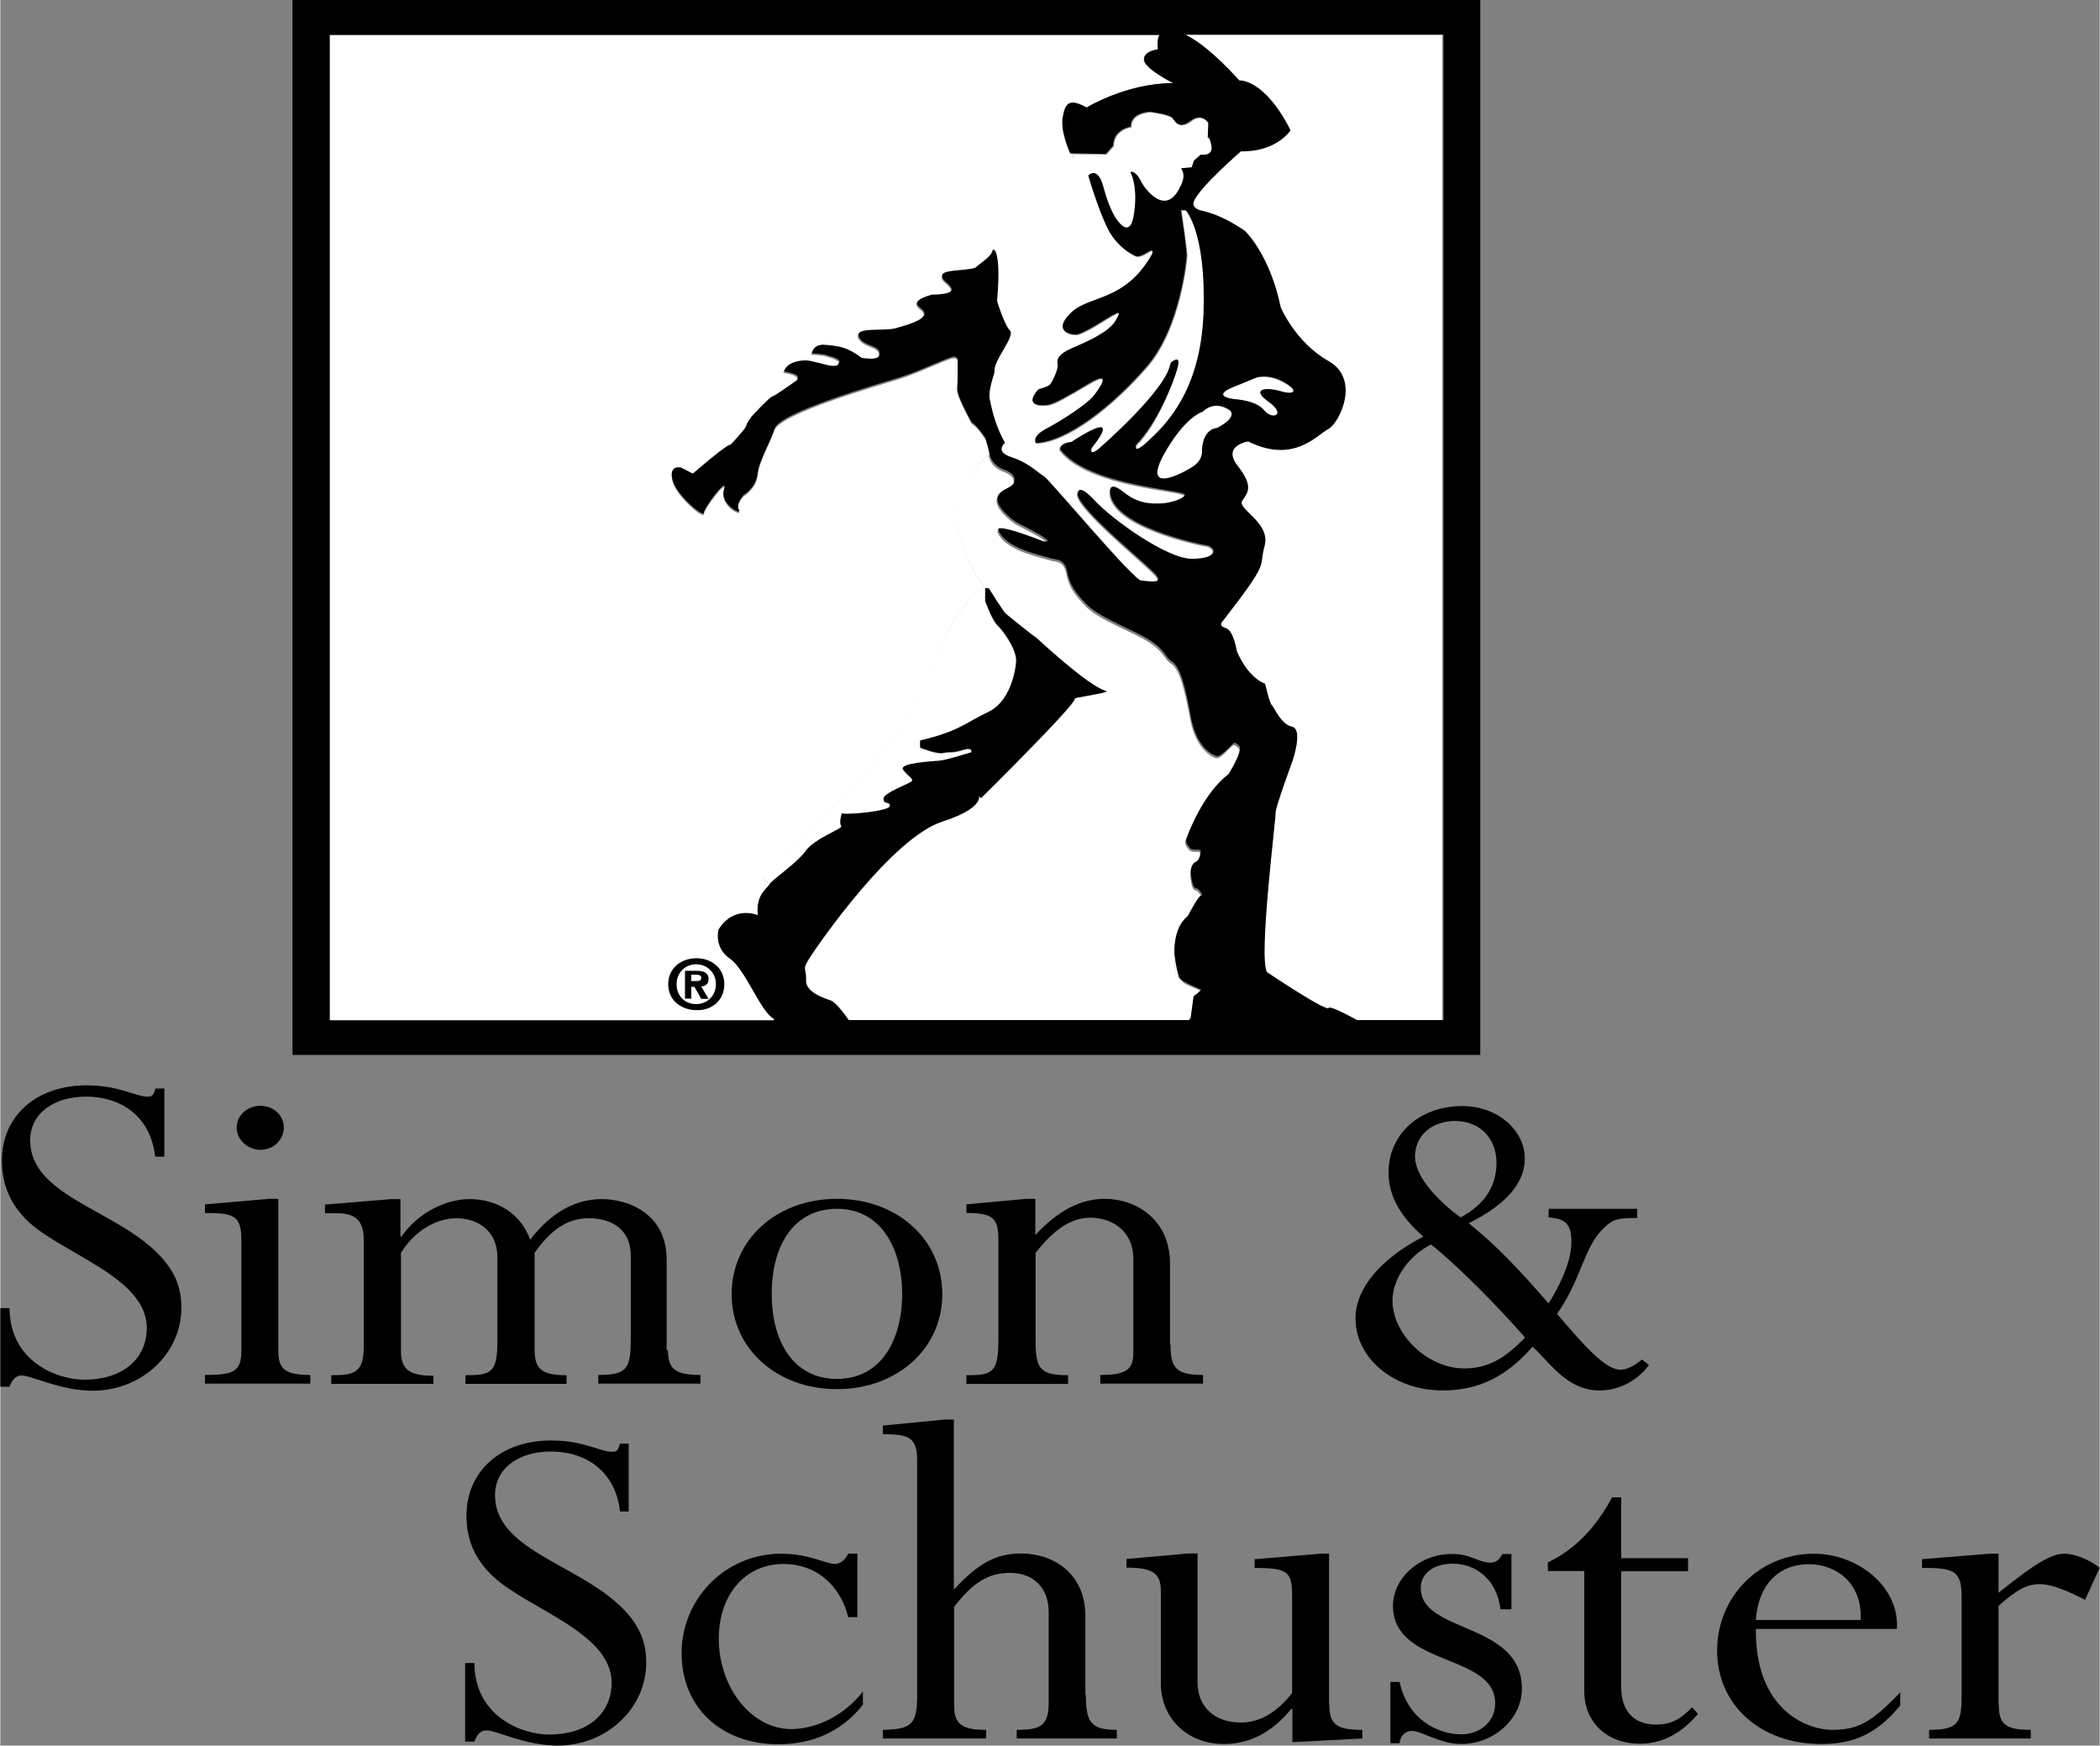
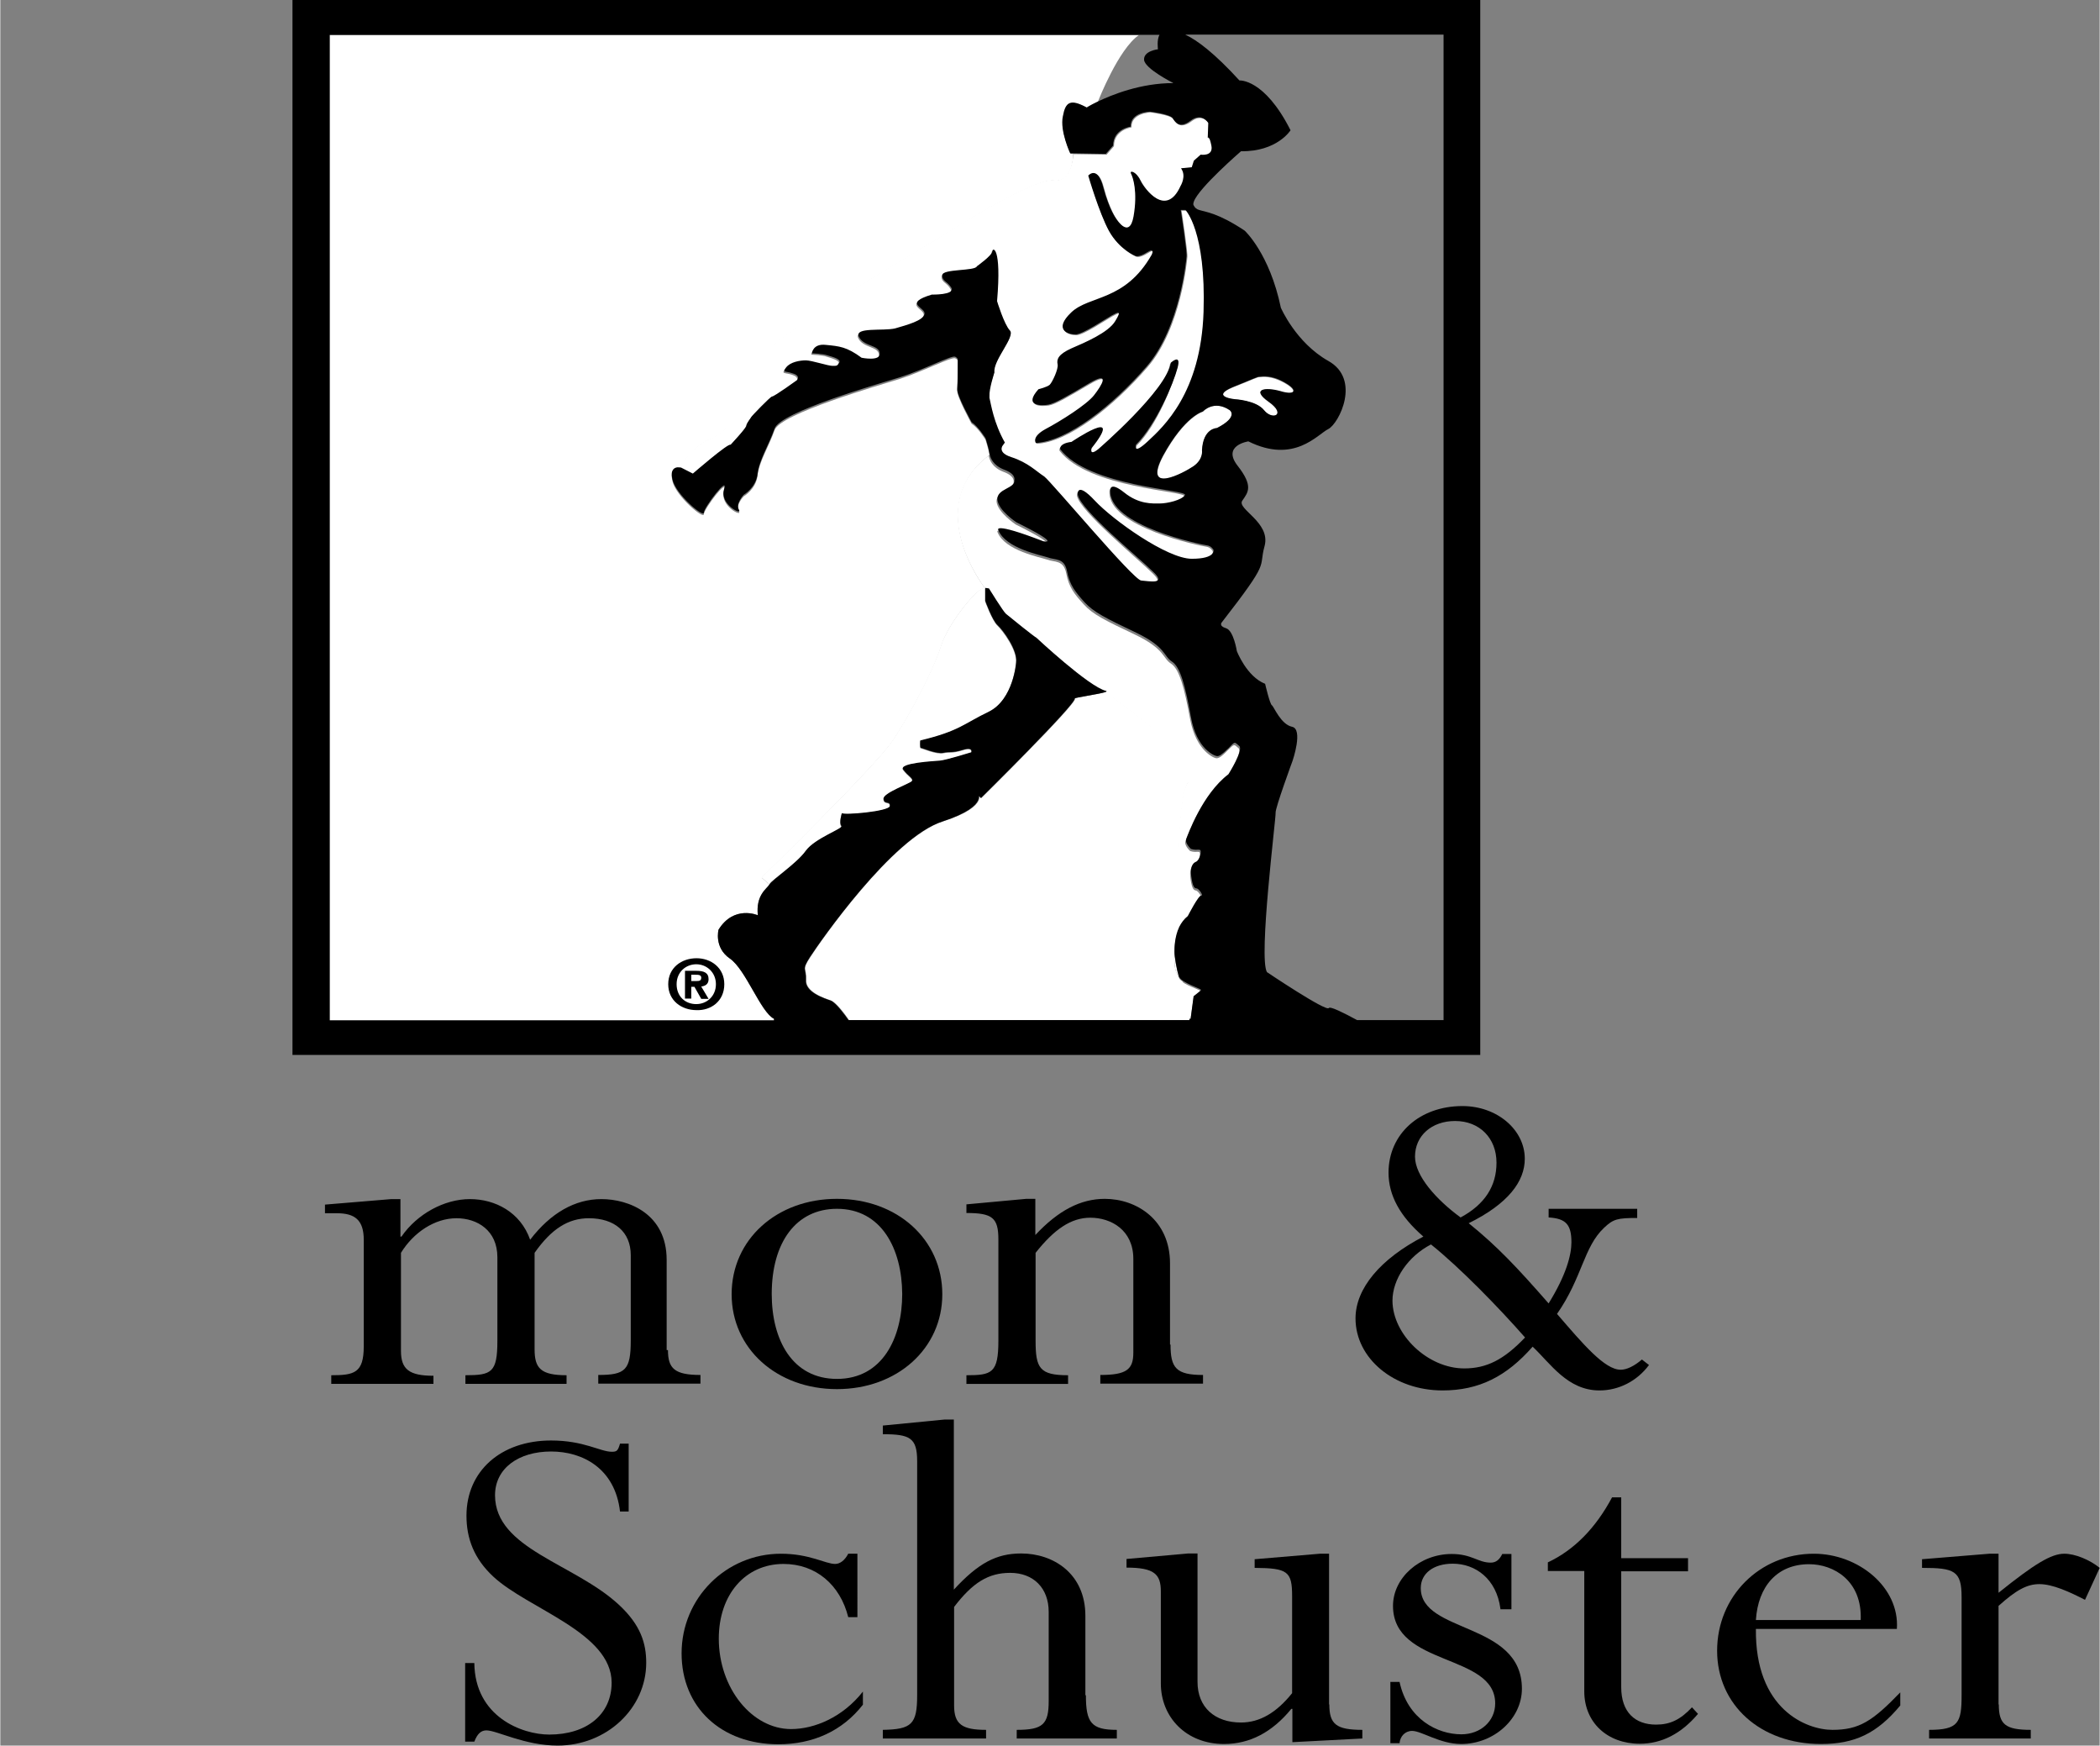
<svg xmlns="http://www.w3.org/2000/svg" id="Layer_1" x="0px" y="0px" width="346.896" height="288.271" viewBox="-194 -19.627 1000 831.254" xml:space="preserve">
  <rect x="-194" y="-19.627" width="1000" height="831.254" fill="#808080" stroke="none" />
  <g>
    <g>
-       <path d="M-115.867,531.171h-4.369c-2.372-20.595-17.848-28.58-32.826-28.58c-15.477,0-26.709,7.985-26.709,20.843    c0,25.586,37.818,32.449,59.036,52.171c10.359,9.611,12.98,18.349,12.98,27.584c0,21.717-18.846,39.44-42.187,39.44    c-15.726,0-28.957-7.24-33.949-7.24c-2.621,0-4.368,1.749-5.741,5.369H-194v-37.445h4.368    c0.25,25.588,22.716,34.074,35.697,34.074c17.848,0,29.706-9.61,29.706-24.712c0-23.963-39.815-35.072-56.416-50.549    c-8.987-8.489-12.606-18.225-12.606-29.081c0-21.22,16.35-35.824,40.314-35.824c15.727,0,23.34,5.37,28.957,5.37    c2.372,0,2.87-0.501,3.869-3.872h4.244V531.171z" />
-       <path d="M-61.574,623.283c0,8.489,2.372,11.857,15.227,11.857v4.12h-50.174v-4.12c13.979,0,17.349-1.747,17.349-11.857v-52.42    c0-11.857-3.87-12.858-17.349-12.858v-4.116l30.579-2.623h4.369V623.283z M-58.953,517.318c0,5.739-4.868,10.608-11.108,10.608    c-6.24,0-11.358-4.869-11.358-10.608c0-5.866,5.118-10.359,11.358-10.359C-63.82,506.959-58.953,511.576-58.953,517.318z" />
      <path d="M124.022,623.283c0,8.737,3.121,11.857,15.478,11.857v4.12H90.822v-4.12c12.98,0,15.478-2.371,15.478-16.476V578.1    c0-11.108-7.739-17.596-19.971-17.596c-9.86,0-17.848,5.117-25.836,16.475v45.932c0,8.986,2.871,12.354,15.227,12.354v4.12H27.543    v-4.12c12.481,0,15.227-1.246,15.227-16.475v-39.689c0-12.857-9.611-18.597-19.471-18.597c-10.359,0-20.469,6.739-26.46,16.475    v46.681c0,8.734,3.869,11.857,15.477,11.857v3.868h-48.677v-4.12c10.858,0,15.477-0.998,15.477-13.729v-50.801    c0-9.482-4.369-12.605-12.731-12.605h-5.74v-4.117l31.577-2.623h4.368v17.849h0.5c7.489-10.856,20.469-17.849,32.576-17.849    c12.107,0,24.089,6.243,28.708,19.346c9.86-12.854,21.467-19.346,33.949-19.346c12.98,0,31.078,6.992,31.078,28.957v42.937    H124.022z" />
      <path d="M204.527,641.88c-28.707,0-50.175-19.346-50.175-45.183c0-26.086,21.468-45.432,50.175-45.432    c28.707,0,50.175,19.346,50.175,45.432C254.702,622.534,233.234,641.88,204.527,641.88z M204.527,556.011    c-19.471,0-31.079,15.975-31.079,40.563c0,21.968,9.86,40.44,31.079,40.44c21.718,0,31.078-19.598,31.078-40.44    C235.48,575.104,225.745,556.011,204.527,556.011z" />
      <path d="M363.414,620.663c0,11.109,2.621,14.478,15.477,14.478v4.12h-48.928v-4.12c12.482,0,15.728-2.62,15.728-10.608V579.85    c0-13.731-10.609-19.598-20.469-19.598c-9.112,0-17.1,5.369-26.086,16.727v41.812c0,13.106,1.872,16.475,15.476,16.475v4.12    h-48.426v-4.12c12.106,0,15.227-0.998,15.227-16.475v-48.179c0-10.359-2.871-12.606-15.227-12.606v-4.116l28.457-2.623h4.368    v17.224c10.859-11.605,21.468-17.224,33.076-17.224c15.227,0,31.078,10.111,31.078,30.706v38.691H363.414z" />
      <path d="M585.705,560.376c-9.36,0-11.358,0.5-15.726,4.621c-9.86,9.234-10.359,23.715-22.467,41.063    c12.481,14.477,22.716,26.586,30.33,26.586c2.871,0,6.489-1.75,10.109-4.869l3.37,2.622c-5.741,7.737-14.479,12.106-23.59,12.106    c-15.227,0-23.34-12.855-31.827-20.844c-12.481,14.228-25.587,20.844-42.937,20.844c-23.09,0-41.437-15.226-41.437-34.323    c0-14.229,11.856-28.332,32.326-38.943c-11.108-9.611-16.601-19.595-16.601-30.454c0-18.346,14.729-31.701,35.197-31.701    c16.602,0,29.706,11.357,29.706,25.089c0,10.856-7.989,21.465-26.71,30.702c13.729,11.109,23.09,21.093,38.066,38.191    c8.488-13.728,10.86-23.214,10.86-29.08c0-8.486-2.621-11.357-10.86-11.857v-4.117h42.188V560.376L585.705,560.376z     M503.328,632.021c10.61,0,18.848-4.12,28.957-14.729c-12.48-14.229-31.078-33.325-44.809-44.31    c-10.857,5.618-18.347,16.478-18.347,26.838C469.254,616.043,485.979,632.021,503.328,632.021z M501.58,560.128    c11.609-6.239,17.102-14.978,17.102-26.086c0-11.608-7.988-19.846-19.722-19.846c-11.106,0-19.096,6.991-19.096,16.975    C479.864,540.281,489.974,551.642,501.58,560.128z" />
    </g>
    <path fill="#FFFFFF" d="M135.631,206.283L135.631,206.283L135.631,206.283z" />
    <path fill="#FFFFFF" d="M153.479,436.813c-7.614-5.242-5.367-13.728-5.367-13.728c7.364-11.857,18.722-6.867,18.722-6.867   c-0.999-9.483,4.119-12.479,5.491-14.602l-0.375-0.376l-3.245-2.871c0,0,53.544-52.419,62.156-64.901   c8.612-12.605,20.096-34.822,23.34-45.556c3.246-10.609,17.724-28.458,20.843-27.459l0,0c0,0-30.329-38.692,2.123-63.405   c0-0.249-0.125-0.374-0.125-0.623c-0.25-1.873-1.747-6.616-1.747-6.616s-3.495-5.741-6.616-7.613c0,0-7.114-12.855-6.864-15.851   c0.25-2.996,0.25-13.729,0.25-13.729s0.249-0.999-1.249-1.623c-1.748-0.749-14.978,6.116-26.086,9.735   c-10.858,3.37-57.039,16.601-59.91,24.463c-2.746,7.863-7.364,14.979-8.113,21.593c-0.749,6.615-6.615,9.985-6.615,9.985   s-4.12,4.243-2.248,7.114c1.748,2.871-9.36-2.621-7.114-9.735s-9.611,8.736-9.611,11.108c0,2.621-13.479-8.737-14.977-15.852   c-1.124-4.618,0.873-5.616,2.496-5.741c3.495-4.618,9.985-12.356,15.602-14.104c8.113-2.621,20.094-19.47,20.094-19.47   s-1.996-15.602,11.982-26.835c13.979-11.108,39.316-26.835,39.316-26.835l39.315-23.715c0,0,42.687-27.459,52.797-26.335   c8.361,0.999,9.236-9.486,9.36-12.73h-1.247c0,0-5.118-10.609-3.496-17.6c1.249-6.864,3.496-8.487,11.358-4.243   c0,0,1.747-1.123,4.868-2.621l0.498-0.998c0,0,9.486-24.339,19.222-31.079H-37.11V466.27h211.558v-0.749   C168.082,462.401,161.092,441.931,153.479,436.813z" />
    <polygon fill="#FFFFFF" points="372.4,466.146 373.023,466.146 373.023,465.894  " />
-     <path fill="#FFFFFF" d="M395.989,18.815c0,0,11.981-0.998,24.339,23.715c0,0-6.365,10.234-23.59,9.984   c0,0-20.219,17.349-22.465,23.965l2.494,3.868c3.121,1.123,9.112,1.498,21.719,9.861c0,0,11.981,10.857,17.224,36.694   c0,0,7.114,16.6,22.591,25.337c15.727,8.737,5.118,29.83,0,32.451c-5.117,2.621-16.226,16.85-38.066,5.866   c0,0-12.732,1.872-5.118,11.607c7.613,9.735,5.118,12.606,2.247,16.601c-2.746,3.993,13.729,10.234,10.607,21.593   c-2.995,11.108,3.246,5.866-20.343,36.32c0,0-1.748,1.622,1.996,2.87c3.494,1.124,5.118,10.859,5.118,10.859   s4.617,12.106,13.479,15.602c0,0,2.247,9.735,3.246,10.234c0.999,0.749,4.369,8.986,9.611,10.235   c5.365,1.123,0.248,16.1,0.248,16.1s-8.361,22.717-8.111,24.838c0.248,2.123-8.113,69.022-4.119,75.887   c0,0,28.208,18.97,29.455,17.1c0.75-0.998,7.489,2.37,13.48,5.742h40.813V-3.026H369.779   C375.645-0.405,384.008,5.71,395.989,18.815z" />
    <path fill="#FFFFFF" d="M367.407,445.923c-1.247-1.746-2.621-5.242-2.12-11.605v-0.124c0-1.498,0-6.867,2.246-11.609   c-0.126-5.366-1.748-62.905,4.617-70.02c0,0-2.745-12.606-11.357-20.594c-8.613-7.988-27.959-21.842-28.083-22.092   c-2.621,0.999-15.103,2.62-14.729,3.12c0.749,2.621-44.683,47.429-44.683,47.429c-3.495-3.494,5.867,3.37-18.223,11.108   c-24.089,7.613-58.911,57.788-63.155,64.527c-4.369,6.615-1.748,4.993-1.998,10.86c-0.499,5.866,8.612,8.737,11.982,9.983   c2.496,1.125,6.615,6.615,8.363,9.238h162.38l-3.494-18.349C368.156,447.172,367.657,446.548,367.407,445.923z" />
    <path fill="#FFFFFF" d="M277.168,169.964v-0.375C277.168,169.714,277.168,169.839,277.168,169.964z" />
-     <path fill="#FFFFFF" d="M328.716,28.052l-0.499,0.998c6.99-3.37,20.844-8.986,36.445-8.986c0,0-13.729-6.864-13.979-11.108   c-0.249-4.244,6.615-4.992,6.615-4.992s-0.499-4.619,0.749-6.865h-10.234C338.202,3.713,328.716,28.052,328.716,28.052z" />
    <path fill="#FFFFFF" d="M307.373,66.244c-10.11-1.124-52.796,26.335-52.796,26.335l-39.316,23.715c0,0-25.337,15.602-39.315,26.835   c-13.979,11.108-11.982,26.835-11.982,26.835s-11.981,16.85-20.095,19.471c-5.616,1.872-12.107,9.61-15.602,14.104   c0.874-0.125,1.623,0.125,1.623,0.125l5.617,2.871l0,0c0,0,16.974-14.728,17.973-13.729c0,0,7.613-8.113,7.613-9.236   c0-1.124,2.247-3.744,2.247-3.994c0-0.249,9.111-9.735,9.86-9.735c0.998,0,11.981-7.863,11.981-7.863s1.748-1.872-1.996-3.12   c-3.495-1.124-5.367-0.25-3.246-2.871c1.997-2.62,6.615-3.369,9.361-3.369c2.745,0,10.359,2.621,12.73,2.621   c2.247,0,2.247,0,3.246-1.623c0.998-1.623-4.119-2.87-5.617-3.37c-1.747-0.749-7.363-0.998-7.363-0.998s0.249-4.743,6.614-3.994   c6.366,0.749,9.86,0.998,16.975,6.115c0,0,9.111,1.872,8.612-2.121c-0.25-3.994-7.614-3.12-9.86-7.863   c-2.246-4.743,11.732-2.621,17.225-3.994c5.616-1.623,13.479-3.744,13.979-6.864c0.749-3.121-10.359-4.993,3.495-9.236   c0,0,10.858,0.249,9.361-3.121c-1.747-3.37-4.368-3.12-4.368-6.115c0-3.121,15.726-1.873,16.475-4.244c0,0,7.364-5.242,7.364-7.114   s4.618-2.621,2.247,23.715c0,0,3.246,11.108,6.116,13.979c2.746,2.87-8.113,13.979-7.364,19.971c0,0-2.621,7.863-2.371,11.357   v0.375c0,0.124,0,0.249,0,0.374c0.749,3.121,1.997,11.857,7.363,21.344c0,0-5.117,4.243,2.996,6.864   c8.113,2.621,11.982,6.864,15.727,9.235c3.495,2.622,42.311,49.302,46.181,49.551c3.494,0.25,12.482,2.122,5.616-4.243   c-6.615-6.615-34.448-29.456-35.82-36.695c0,0-0.749-6.615,8.111,2.871c8.613,9.236,34.448,27.708,46.182,27.708   c11.731,0,10.36-4.243,10.36-4.243s-1-1.872-2.996-2.122c-1.998-0.249-47.18-9.236-46.182-26.336c0,0-0.248-4.243,6.615,1.124   c7.114,5.741,13.479,5.242,16.975,5.242c3.494,0,10.36-1.623,11.982-3.994c1.748-2.621-45.682-3.744-59.411-21.842   c0,0-0.749-2.871,5.366-3.495c0,0,25.837-17.599,9.611,2.87c0,0-1.248,4.244,3.245,0.5c0,0,32.7-28.208,34.448-41.063   c0,0,5.118-4.743,3.246,2.371s-9.236,26.46-19.098,36.445c0,0-1.748,5.242,5.617-1.622c7.363-6.865,25.338-22.966,26.585-61.658   c1.247-38.691-8.611-48.553-8.611-48.553h-2.247c0,0,3.244,20.845,2.746,22.343c0,0-2.746,33.449-18.973,52.172   c-16.226,18.721-37.818,35.82-52.795,36.444c0,0-2.247-2.871,4.618-6.615c7.113-3.744,19.595-11.606,23.089-16.1   c3.496-4.494,8.113-11.857-2.246-5.742c-10.358,6.116-16.475,9.735-19.595,10.235c-2.996,0.498-11.982,0.998-4.618-7.364   c0,0,4.12-0.999,5.368-2.122s4.367-7.613,3.744-9.735c-0.5-2.371,0.249-4.743,6.615-7.614c6.365-2.87,17.475-7.613,20.844-12.979   c3.244-5.492,1.248-4.244-1.748-2.622c-2.995,1.623-13.729,8.987-17.223,8.987c-3.496,0-10.61-2.122-1.998-10.484   c8.611-8.237,25.586-5.242,38.316-27.459c0,0,1.748-3.744-2.246-1.124c-4.119,2.622-5.616,1.623-5.616,1.623   s-7.613-3.12-12.48-11.857c-4.868-8.736-9.861-26.335-9.861-26.335s4.369-5.242,7.114,5.491   c2.747,10.609,6.117,14.979,6.117,14.979s6.365,10.234,8.361-1.124c1.998-11.607-0.248-18.473-1.248-20.345   c-0.748-1.622,2.247-1.123,4.369,3.121c1.996,4.243,12.48,17.973,19.221,2.87c0,0,2.994-4.742,0.25-8.486l5.117-0.5l0.999-3.12   l3.244-2.871c0,0,6.116,0.999,5.117-4.243s-1.747-3.744-1.747-3.744l0.25-7.115c0,0-2.996-5.242-8.361-1.123   c-5.369,3.994-7.365,0.749-8.614-1.123c-1.247-1.872-10.858-3.121-10.858-3.121s-9.36,0.25-9.11,7.115c0,0-8.363,1.123-8.363,8.986   l-3.494,3.994l-15.728-0.25C316.734,56.759,315.861,67.243,307.373,66.244z" />
-     <path fill="#FFFFFF" d="M374.146,78.101c0.625,1.249,1.374,1.748,2.621,2.247l-2.494-3.868   C374.022,77.103,374.022,77.603,374.146,78.101z" />
    <path fill="#FFFFFF" d="M374.396,455.534c0,0,2.748-2.119,3.496-2.868c0.873-0.625-5.866-2.374-9.111-4.869l3.494,18.349l0,0   l0.624-0.252L374.396,455.534z" />
    <path fill="#FFFFFF" d="M367.407,445.923v-0.124c-0.997-3.244-1.996-9.11-1.996-11.481   C364.786,440.681,366.16,444.177,367.407,445.923z" />
    <path fill="#FFFFFF" d="M274.922,260.328L274.922,260.328c-2.996-0.999-17.474,16.85-20.844,27.458   c-3.245,10.609-14.728,32.951-23.339,45.558c-8.613,12.605-62.157,64.901-62.157,64.901l3.246,2.871l0.375,0.376l0.124-0.128   c1.249-2.118,12.98-9.733,17.225-15.6c4.368-5.866,18.223-10.608,16.974-11.857c-1.248-1.372,0.25-6.115,0.25-6.115   c0.499,1.123,22.591-0.749,22.841-3.37c0.25-2.621-2.746-0.499-2.996-3.37c-0.499-2.871,12.73-7.364,13.479-8.487   c0.998-1.123-1.747-2.371-4.119-5.492c-2.247-3.119,14.478-3.993,17.474-4.243s14.978-3.994,14.978-3.994s0.998-2.87-4.119-1.123   c-5.367,1.623-6.116,0.749-9.112,1.373c-3.245,0.749-10.359-2.371-10.858-2.371s-0.25-3.495-0.25-3.495   c18.722-4.493,20.844-8.113,32.701-13.729c11.732-5.866,12.98-23.465,12.98-23.465c0.749-5.866-6.366-15.352-8.862-17.724   c-2.497-2.371-5.867-11.607-5.867-11.607v-6.115l1.748,0.249c0,0,6.865,11.108,8.112,12.106   c2.247,1.873,13.729,11.108,14.479,11.358c0,0,25.088,23.465,33.201,25.337c0.498,0.125,0.248,0.25-0.25,0.5   c0.25,0.124,19.596,13.979,28.082,22.092c8.613,8.112,11.358,20.594,11.358,20.594c-6.241,6.989-4.743,64.652-4.618,70.019   c0.873-1.995,2.247-3.744,4.119-5.242c0,0,5.116-9.983,6.365-9.735c1.248,0.252-0.999-3.119-1.998-3.368   c-0.997-0.251-1.996-0.251-2.745-5.866c-0.749-5.742,1.748-6.616,2.247-6.865c0.748-0.249,1.996-1.872,2.246-4.244   c0.25-2.621-1.248-0.749-4.617-1.872c0,0-2.996-2.621-2.247-4.742c0.749-2.122,7.613-21.343,20.095-30.829   c0,0,7.364-11.607,5.118-13.479c-2.247-1.872-1.748-2.122-5.118,1.123c-3.245,3.37-4.369,3.744-5.367,3.744   s-9.611-3.37-12.48-18.472c-2.747-14.979-5.118-23.964-9.112-26.585c-4.118-2.621-2.745-6.865-16.974-13.729   c-14.479-6.865-20.345-9.735-24.59-14.479c-4.367-4.743-7.113-8.113-8.361-14.728c-1.249-6.615-5.616-5.243-9.112-6.615   c-3.245-1.124-20.095-4.244-23.589-12.98c0,0-3.246-4.244,21.342,5.241c0,0,9.61,2.122-12.73-8.986c0,0-8.612-5.741-9.111-10.858   c-0.25-5.242,8.612-5.242,8.112-9.236c0,0,0.999-2.871-4.867-4.992c-5.242-1.997-6.615-5.616-6.989-7.738   C244.592,221.636,274.922,260.328,274.922,260.328z" />
    <path fill="#FFFFFF" d="M393.993,170.587c0,0,10.109,0.5,13.978,5.242c4.121,4.993,10.86,2.122,2.248-3.993   c-8.613-6.116-1.747-7.114,5.367-4.993c6.863,2.123,8.861-0.249,2.246-3.993c-6.615-3.745-10.609-2.871-11.981-2.871   c-1.249,0-2.247,0.749-12.98,4.992C382.26,169.34,393.993,170.587,393.993,170.587z" />
    <path fill="#FFFFFF" d="M391.621,175.705c-7.613-5.242-12.73,0.749-12.73,0.749s-8.612,2.121-18.972,21.094   c-9.859,18.721,9.86,8.112,14.478,4.991c4.868-3.369,4.119-7.613,4.119-7.613c0.5-10.609,7.114-10.609,7.114-10.609   C395.989,178.825,391.621,175.705,391.621,175.705z" />
    <g>
      <g>
        <path d="M-54.834-19.627v502.371h565.777V-19.627H-54.834z M372.4,466.146L372.4,466.146H210.019     c-1.872-2.623-5.866-8.113-8.362-9.238c-3.245-1.122-12.481-3.993-11.981-9.983c0.249-5.867-2.247-4.245,1.996-10.86     c4.369-6.615,39.067-56.914,63.155-64.527c24.089-7.863,14.729-14.728,18.224-11.108c0,0,45.433-44.808,44.683-47.429     c-0.374-0.374,12.106-2.121,14.728-3.12c0.5-0.25,0.749-0.375,0.25-0.499c-8.113-1.872-33.2-25.338-33.2-25.338     c-0.749-0.249-12.232-9.485-14.479-11.357c-1.248-0.998-8.113-12.106-8.113-12.106l-1.747-0.25v6.115     c0,0,3.245,9.236,5.867,11.608c2.621,2.371,9.61,11.857,8.861,17.723c0,0-1.248,17.599-12.981,23.466     c-11.981,5.741-13.979,9.235-32.701,13.729c0,0-0.25,3.494,0.25,3.494c0.499,0,7.613,3.12,10.858,2.371     c2.996-0.749,3.745,0.25,9.111-1.372c5.118-1.623,4.119,1.123,4.119,1.123s-11.981,3.744-14.977,3.993     c-2.995,0.25-19.845,1.124-17.474,4.244c2.247,3.12,5.117,4.243,4.119,5.492c-0.749,1.123-13.979,5.741-13.48,8.486     c0.25,2.871,3.246,0.749,2.996,3.371c-0.25,2.621-22.342,4.493-22.841,3.369c0,0-1.498,4.743-0.25,6.116     c1.249,1.123-12.731,5.866-16.974,11.856c-4.244,5.992-15.976,13.731-17.225,15.978l-0.125,0.124     c-1.373,2.123-6.49,4.994-5.491,14.602c0,0-11.358-4.99-18.722,6.867c0,0-2.247,8.485,5.367,13.728     c7.613,5.242,14.728,25.589,21.093,28.708v0.749H-37.11V-3.026h385.048h10.233c-1.372,2.246-0.749,6.864-0.749,6.864     s-6.863,0.749-6.613,4.993c0.248,4.242,13.978,11.107,13.978,11.107c-15.726,0-29.455,5.617-36.444,8.987     c-3.12,1.497-4.868,2.621-4.868,2.621c-7.862-4.244-10.109-2.621-11.358,4.243c-1.498,6.865,3.496,17.598,3.496,17.598h1.247     l15.728,0.251l3.494-3.995c0-7.862,8.363-8.986,8.363-8.986c-0.25-6.864,9.11-7.114,9.11-7.114s9.61,1.123,10.858,3.12     c1.249,1.872,3.245,5.243,8.611,1.123c5.368-3.993,8.363,1.124,8.363,1.124l-0.25,7.114c0,0,0.749-1.373,1.748,3.744     c0.999,5.242-5.117,4.244-5.117,4.244l-3.246,2.87l-0.998,3.121l-5.117,0.499c2.745,3.744-0.25,8.487-0.25,8.487     c-6.864,15.227-17.224,1.373-19.221-2.871c-1.997-4.243-5.117-4.743-4.368-3.12c0.997,1.872,3.245,8.736,1.247,20.345     c-1.996,11.357-8.361,1.123-8.361,1.123s-3.245-4.243-6.116-14.978c-2.745-10.609-7.114-5.492-7.114-5.492     s5.117,17.599,9.861,26.336c4.867,8.736,12.48,11.857,12.48,11.857s1.497,0.999,5.615-1.623c4.119-2.621,2.247,1.123,2.247,1.123     c-12.73,22.343-29.706,19.222-38.317,27.459c-8.611,8.238-1.498,10.485,1.998,10.485c3.494,0,14.229-7.364,17.224-8.987     s5.118-2.87,1.748,2.622c-3.246,5.491-14.479,10.233-20.845,12.979c-6.365,2.871-7.115,5.242-6.614,7.613     c0.499,2.122-2.497,8.487-3.745,9.736c-1.249,1.123-5.367,2.121-5.367,2.121c-7.363,8.237,1.498,7.863,4.618,7.364     c2.996-0.499,9.111-3.994,19.595-10.234c10.36-6.116,5.867,1.123,2.247,5.741c-3.494,4.493-15.976,12.356-23.09,16.101     c-6.864,3.744-4.618,6.615-4.618,6.615c14.977-0.749,36.57-17.724,52.795-36.445c16.227-18.722,18.972-52.172,18.972-52.172     c0.498-1.373-2.745-22.342-2.745-22.342h2.246c0,0,9.859,9.985,8.612,48.553c-1.25,38.691-19.222,54.793-26.586,61.657     c-7.364,6.865-5.616,1.623-5.616,1.623c9.86-9.985,17.974-29.581,19.846-36.695s-3.245-2.372-3.245-2.372     c-1.748,12.856-34.449,41.063-34.449,41.063c-4.617,3.745-3.245-0.498-3.245-0.498c16.226-20.346-9.61-2.871-9.61-2.871     c-6.115,0.748-5.367,3.494-5.367,3.494c13.729,17.974,61.159,19.222,59.411,21.843c-1.497,2.371-8.363,3.994-11.981,3.994     c-3.496,0-9.861,0.499-16.975-5.242c-6.864-5.492-6.615-1.123-6.615-1.123c-0.998,17.099,44.184,26.085,46.182,26.335     c1.996,0.25,2.995,2.122,2.995,2.122s1.247,4.243-10.36,4.243c-11.732,0-37.568-18.472-46.182-27.708     c-8.859-9.485-8.111-2.871-8.111-2.871c1.248,7.364,29.205,30.08,35.82,36.695c6.864,6.365-1.996,4.493-5.615,4.244     c-3.745-0.251-42.687-46.931-46.182-49.552c-3.744-2.371-7.614-6.615-15.727-9.236c-8.112-2.62-2.996-6.864-2.996-6.864     c-5.367-9.485-6.615-18.223-7.363-21.343c0-0.125,0-0.25,0-0.375c0-0.124,0-0.249,0-0.374c-0.25-3.494,2.371-11.358,2.371-11.358     c-0.749-5.865,10.11-17.099,7.364-19.97s-6.116-13.979-6.116-13.979c2.247-26.335-2.247-25.586-2.247-23.714     s-7.364,7.114-7.364,7.114c-0.749,2.372-16.475,1.123-16.475,4.244c0,3.12,2.496,2.87,4.368,6.115     c1.498,3.37-9.361,3.121-9.361,3.121c-13.979,4.243-2.746,6.115-3.495,9.235c-0.5,3.12-8.362,5.243-13.979,6.865     c-5.617,1.373-19.596-0.749-17.225,3.994c2.247,4.742,9.611,3.744,9.86,7.862c0.5,3.995-8.612,2.123-8.612,2.123     c-7.115-5.243-10.609-5.492-16.975-6.116c-6.365-0.75-6.615,3.993-6.615,3.993s5.617,0.251,7.364,0.999     c1.498,0.499,6.615,1.622,5.617,3.37c-0.999,1.622-0.999,1.622-3.245,1.622s-9.86-2.621-12.73-2.621     c-2.746,0-7.364,0.749-9.361,3.37c-1.998,2.621-0.25,1.623,3.245,2.871c3.745,1.123,1.997,3.12,1.997,3.12     s-10.858,7.863-11.981,7.863c-0.749,0-9.86,9.485-9.86,9.735s-2.247,2.871-2.247,3.994s-7.613,9.236-7.613,9.236     c-0.999-0.999-17.974,13.729-17.974,13.729l0,0l0,0l-5.616-2.87c0,0-0.749-0.125-1.623-0.125     c-1.623,0.125-3.619,1.248-2.496,5.741c1.498,7.115,14.977,18.473,14.977,15.852c0-2.371,11.982-18.224,9.611-11.108     c-2.247,7.114,8.862,12.606,7.114,9.735c-1.747-2.87,2.247-7.114,2.247-7.114s5.866-3.37,6.615-9.985     c0.749-6.614,5.367-13.729,8.113-21.592c2.746-7.863,48.926-21.094,59.91-24.464c11.108-3.495,24.339-10.484,26.086-9.735     c1.498,0.749,1.248,1.623,1.248,1.623s0,10.608-0.249,13.729c-0.25,3.119,6.864,15.851,6.864,15.851     c2.996,1.872,6.616,7.614,6.616,7.614s1.498,4.742,1.747,6.615c0,0.124,0.125,0.374,0.125,0.623     c0.375,2.122,1.747,5.742,6.989,7.738c5.867,2.122,4.868,4.992,4.868,4.992c0.5,3.995-8.362,3.995-8.112,9.236     c0.5,5.242,9.111,10.859,9.111,10.859c22.341,11.108,12.73,8.986,12.73,8.986c-24.588-9.485-21.342-5.242-21.342-5.242     c3.494,8.737,20.344,11.857,23.589,12.981c3.495,1.372,7.862,0,9.112,6.614c1.247,6.615,4.118,9.985,8.361,14.728     c4.369,4.743,10.111,7.614,24.588,14.479c14.229,6.864,12.98,11.108,16.975,13.729c4.119,2.621,6.365,11.607,9.112,26.585     c2.745,15.227,11.357,18.473,12.48,18.473c0.999,0,1.998-0.5,5.368-3.744c3.244-3.37,2.745-3.121,5.117-1.123     c2.246,1.872-5.117,13.479-5.117,13.479c-12.482,9.486-19.222,28.708-20.095,30.829c-0.749,2.122,2.246,4.743,2.246,4.743     c3.244,1.123,4.868-0.749,4.618,1.872c-0.251,2.372-1.498,3.994-2.247,4.244c-0.499,0.249-2.995,1.123-2.247,6.862     c0.749,5.742,1.748,5.742,2.746,5.867c0.998,0.252,3.245,3.495,1.998,3.371c-1.25-0.248-6.365,9.735-6.365,9.735     c-1.873,1.497-3.121,3.244-4.119,5.242c-2.246,4.741-2.246,10.11-2.246,11.608v0.124c0,2.495,0.997,8.237,1.996,11.481v0.124     c0.25,0.625,0.748,1.249,1.498,1.874c3.245,2.495,9.86,4.369,9.111,4.866c-0.748,0.752-3.496,2.871-3.496,2.871l-1.373,10.483     v0.252H372.4V466.146z M410.219,171.711c8.612,6.115,1.747,8.986-2.248,3.994c-3.744-4.743-13.978-5.242-13.978-5.242     s-11.733-1.123-0.999-5.741c10.609-4.244,11.732-4.992,12.98-4.992s5.368-0.999,11.982,2.87c6.615,3.745,4.618,6.115-2.247,3.994     C408.472,164.597,401.605,165.596,410.219,171.711z M391.621,175.705c0,0,4.368,3.12-6.115,8.487c0,0-6.615,0-7.114,10.609     c0,0,0.749,4.243-4.118,7.613c-4.619,3.12-24.34,13.729-14.479-4.992c10.359-18.972,18.971-21.094,18.971-21.094     S384.008,170.587,391.621,175.705z M493.095,466.146h-40.813c-5.991-3.247-12.857-6.74-13.479-5.742     c-1.249,1.87-29.457-17.1-29.457-17.1c-4.118-6.864,4.368-73.764,4.118-75.887c-0.248-2.121,8.113-24.838,8.113-24.838     s5.117-14.977-0.25-16.1c-5.366-1.124-8.611-9.486-9.609-10.235c-0.999-0.499-3.245-10.234-3.245-10.234     c-8.862-3.495-13.479-15.602-13.479-15.602s-1.498-9.735-5.117-10.859c-3.744-1.123-1.998-2.87-1.998-2.87     c23.59-30.33,17.225-25.088,20.344-36.32c2.996-11.358-13.479-17.6-10.607-21.593c2.745-3.994,5.366-6.865-2.246-16.601     c-7.615-9.735,5.115-11.607,5.115-11.607c21.843,10.858,32.951-3.37,38.068-5.866c5.118-2.621,15.727-23.714,0-32.451     c-15.477-8.737-22.591-25.337-22.591-25.337c-5.366-25.837-17.224-36.694-17.224-36.694c-12.732-8.488-18.597-8.862-21.719-9.861     c-1.247-0.374-1.996-0.998-2.621-2.247c-0.25-0.374-0.123-0.998,0.125-1.746c2.372-6.616,22.467-23.965,22.467-23.965     c17.224,0.25,23.589-9.985,23.589-9.985C408.098,17.691,396.24,18.69,396.24,18.69C384.258,5.585,376.02-0.53,370.402-3.151     h123.066v469.297H493.095z" />
      </g>
    </g>
    <path d="M135.131,447.921v-3.368h1.997c1.249,0,2.746,0,2.746,1.37c0,1.374-0.749,1.625-2.247,1.625h-2.497V447.921   L135.131,447.921z M135.131,450.292h1.498l3.246,5.742h3.494l-3.494-5.866c1.747-0.249,3.494-0.998,3.494-3.496   c0-3.12-2.247-3.993-5.866-3.993h-5.367v13.231h2.996v-5.494l0,0V450.292z M150.858,449.046c0-7.864-6.366-12.357-13.231-12.357   c-7.114,0-13.479,4.493-13.479,12.357c0,7.861,6.365,12.354,13.479,12.354C144.492,461.652,150.858,457.159,150.858,449.046z    M146.863,449.046c0,5.739-4.368,9.483-9.36,9.483l0,0c-5.367,0-9.361-3.744-9.361-9.483c0-5.742,4.369-9.486,9.361-9.486   S146.863,443.428,146.863,449.046z" />
    <g>
      <path d="M105.551,700.169h-4.369c-2.372-20.595-17.848-28.584-32.826-28.584c-15.477,0-26.709,7.989-26.709,20.844    c0,25.589,37.818,32.452,59.037,52.171c10.359,9.611,12.98,18.349,12.98,27.587c0,21.717-18.846,39.44-42.187,39.44    c-15.726,0-28.957-7.24-33.949-7.24c-2.621,0-4.368,1.746-5.741,5.366h-4.369v-37.442h4.369    c0.25,25.585,22.715,34.074,35.696,34.074c17.848,0,29.706-9.61,29.706-24.715c0-23.964-39.816-35.072-56.416-50.55    c-9.111-8.485-12.731-18.096-12.731-28.956c0-21.217,16.351-35.82,40.314-35.82c15.727,0,23.34,5.366,28.957,5.366    c2.372,0,2.871-0.497,3.87-3.869h4.119v32.328H105.551z" />
      <path d="M214.263,750.467h-4.368c-3.869-15.475-15.478-25.337-30.829-25.337c-18.098,0-30.829,14.479-30.829,35.572    c0,23.466,15.726,43.061,34.448,43.061c11.109,0,24.588-5.615,34.199-17.849v6.239c-9.86,12.606-23.839,18.849-40.314,18.849    c-27.208,0-46.056-17.6-46.056-43.309c0-26.337,21.218-47.43,47.304-47.43c13.729,0,21.218,4.866,25.836,4.866    c2.372,0,4.618-1.746,6.241-4.866h4.368V750.467z" />
      <path d="M323.1,787.66c0,13.106,2.621,16.479,14.729,16.479v4.117h-47.679v-4.117c12.481,0,15.227-2.623,15.227-13.731v-42.436    c0-11.357-7.239-18.598-18.348-18.598c-10.359,0-17.848,4.618-26.71,16.227v46.929c0,8.986,3.869,11.609,15.228,11.609v4.117    h-49.177v-4.117c13.729-0.252,16.351-2.623,16.351-16.479V676.203c0-11.108-3.37-12.855-16.351-12.855v-4.117l29.456-2.871h4.368    v81.004c11.608-12.606,20.22-17.224,32.077-17.224c15.228,0,30.579,9.483,30.579,29.705v37.815H323.1z" />
      <path d="M439.051,792.029c0,9.486,3.369,12.109,15.725,12.109v4.117l-33.323,1.746v-15.851h-0.501    c-9.109,11.108-19.72,16.727-32.076,16.727c-18.098,0-30.08-12.857-30.08-28.832v-43.81c0-8.237-3.119-11.357-16.35-11.357v-4.12    l29.455-2.619h4.369v61.157c0,12.105,8.237,19.346,20.719,19.346c8.862,0,16.85-4.617,24.338-13.979v-46.181    c0-11.856-2.121-13.354-17.848-13.479v-4.121l31.078-2.619h4.369v71.766H439.051z" />
      <path d="M520.554,746.474c-1.872-14.229-11.857-21.468-22.718-21.468c-9.109,0-15.227,4.617-15.227,11.608    c0,21.717,48.178,15.975,48.178,47.927c0,14.228-13.229,26.337-28.956,26.337c-10.109,0-18.847-6.242-23.341-6.242    c-3.369,0-5.74,2.622-5.99,5.866h-4.369v-29.205h4.369c3.87,17.849,18.098,24.961,29.455,24.961    c9.112,0,16.102-6.239,16.102-14.726c0-23.967-48.676-17.352-48.676-46.432c0-13.355,12.73-24.713,27.957-24.713    c9.611,0,12.482,4.117,18.597,4.117c2.372,0,4.119-1.246,5.492-4.117h4.369v26.335h-5.242V746.474z" />
      <path d="M578.091,722.386h31.828v6.24h-31.828v55.166c0,11.857,6.491,17.848,16.601,17.848c6.74,0,11.607-2.37,17.1-8.237    l2.871,3.12c-7.988,9.486-17.35,14.231-27.709,14.231c-15.476,0-26.46-10.111-26.46-24.964v-57.289h-17.35v-4.12    c12.481-5.866,22.718-16.226,30.58-30.951h4.367V722.386z" />
      <path d="M642.245,755.96c-0.499,38.44,24.089,48.179,36.445,48.179c12.731,0,19.097-4.12,32.327-17.849v6.239    c-11.109,13.355-21.717,18.349-37.817,18.349c-28.708,0-49.426-18.597-49.426-44.434s20.219-46.181,46.056-46.181    c21.218,0,40.938,15.975,39.564,35.821h-67.149V755.96z M692.172,751.84c0.748-18.846-12.98-26.586-24.59-26.586    c-15.227,0-24.338,10.611-25.337,26.586H692.172z" />
      <path d="M757.947,792.029c0,9.486,3.12,12.109,15.228,12.109v4.117h-48.429v-4.117c13.98,0,15.478-3.372,15.478-16.479v-46.677    c0-12.606-3.37-13.979-18.847-13.979v-4.121l32.078-2.619h4.367v18.597c17.099-13.73,25.088-18.597,31.328-18.597    c5.117,0,12.106,2.871,16.85,6.74l-6.99,15.226c-7.488-3.869-15.476-7.489-21.717-7.489c-5.99,0-11.107,2.871-19.471,10.36v46.929    H757.947z" />
    </g>
  </g>
</svg>